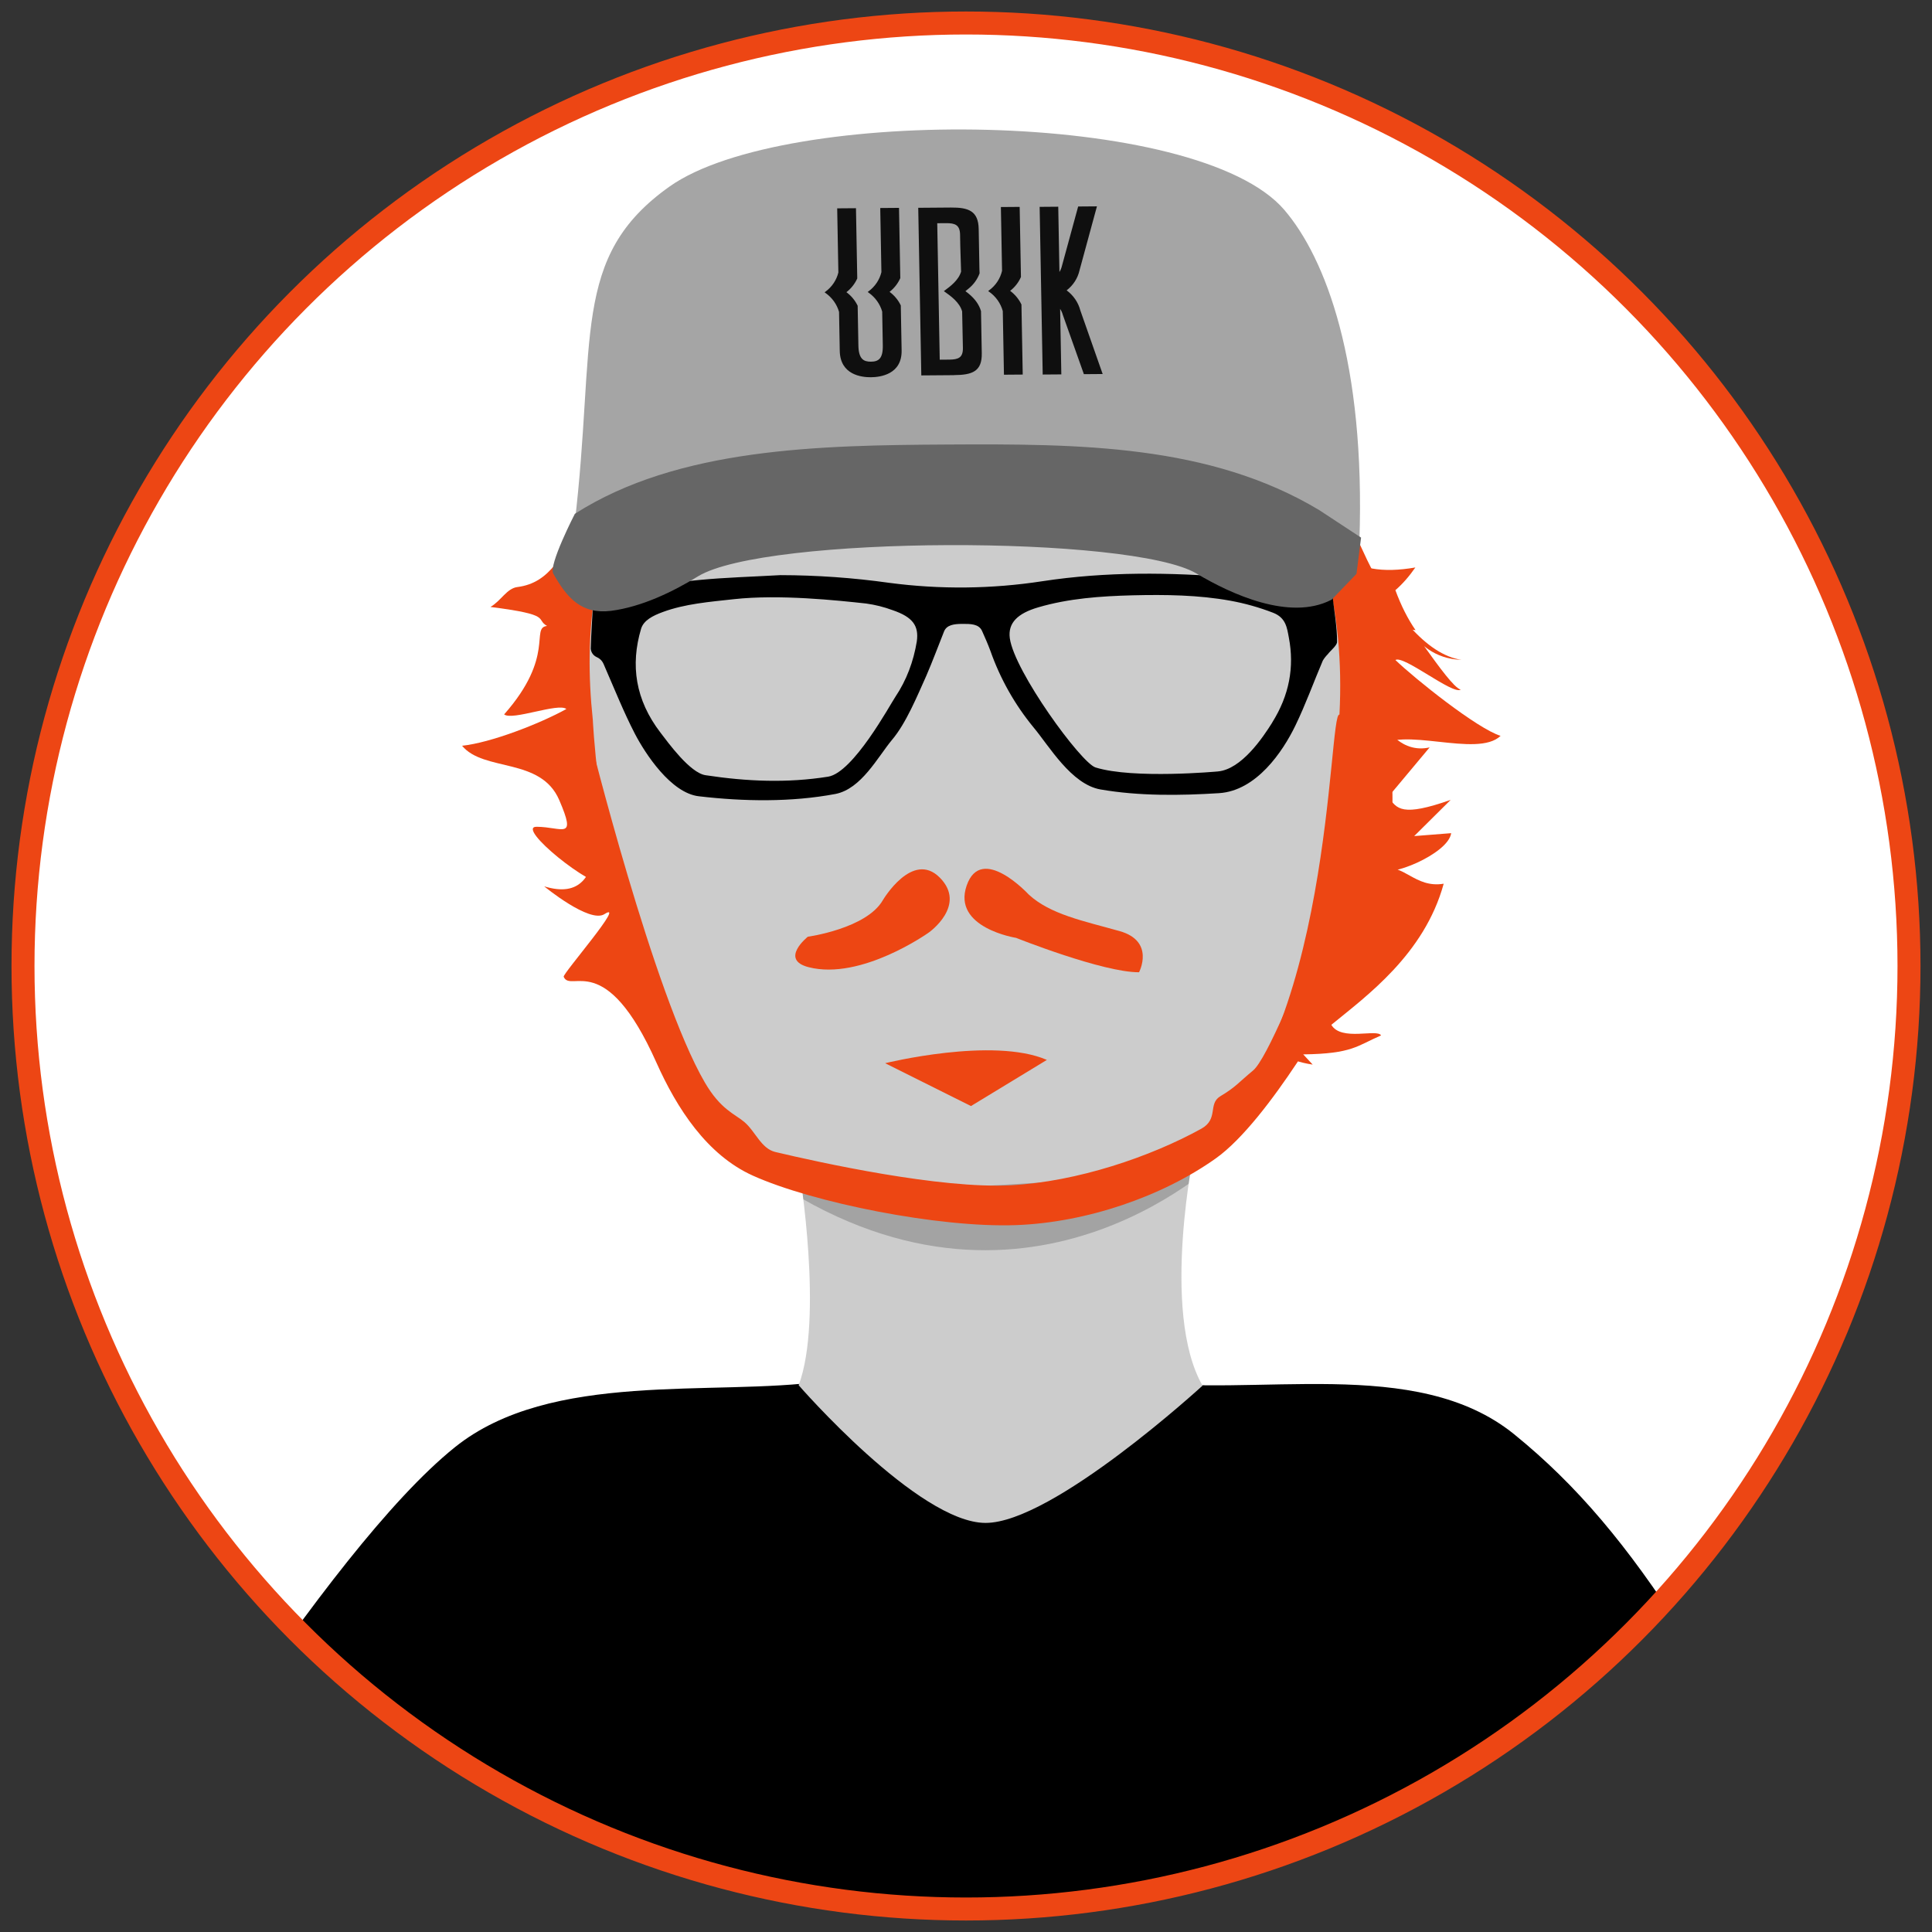
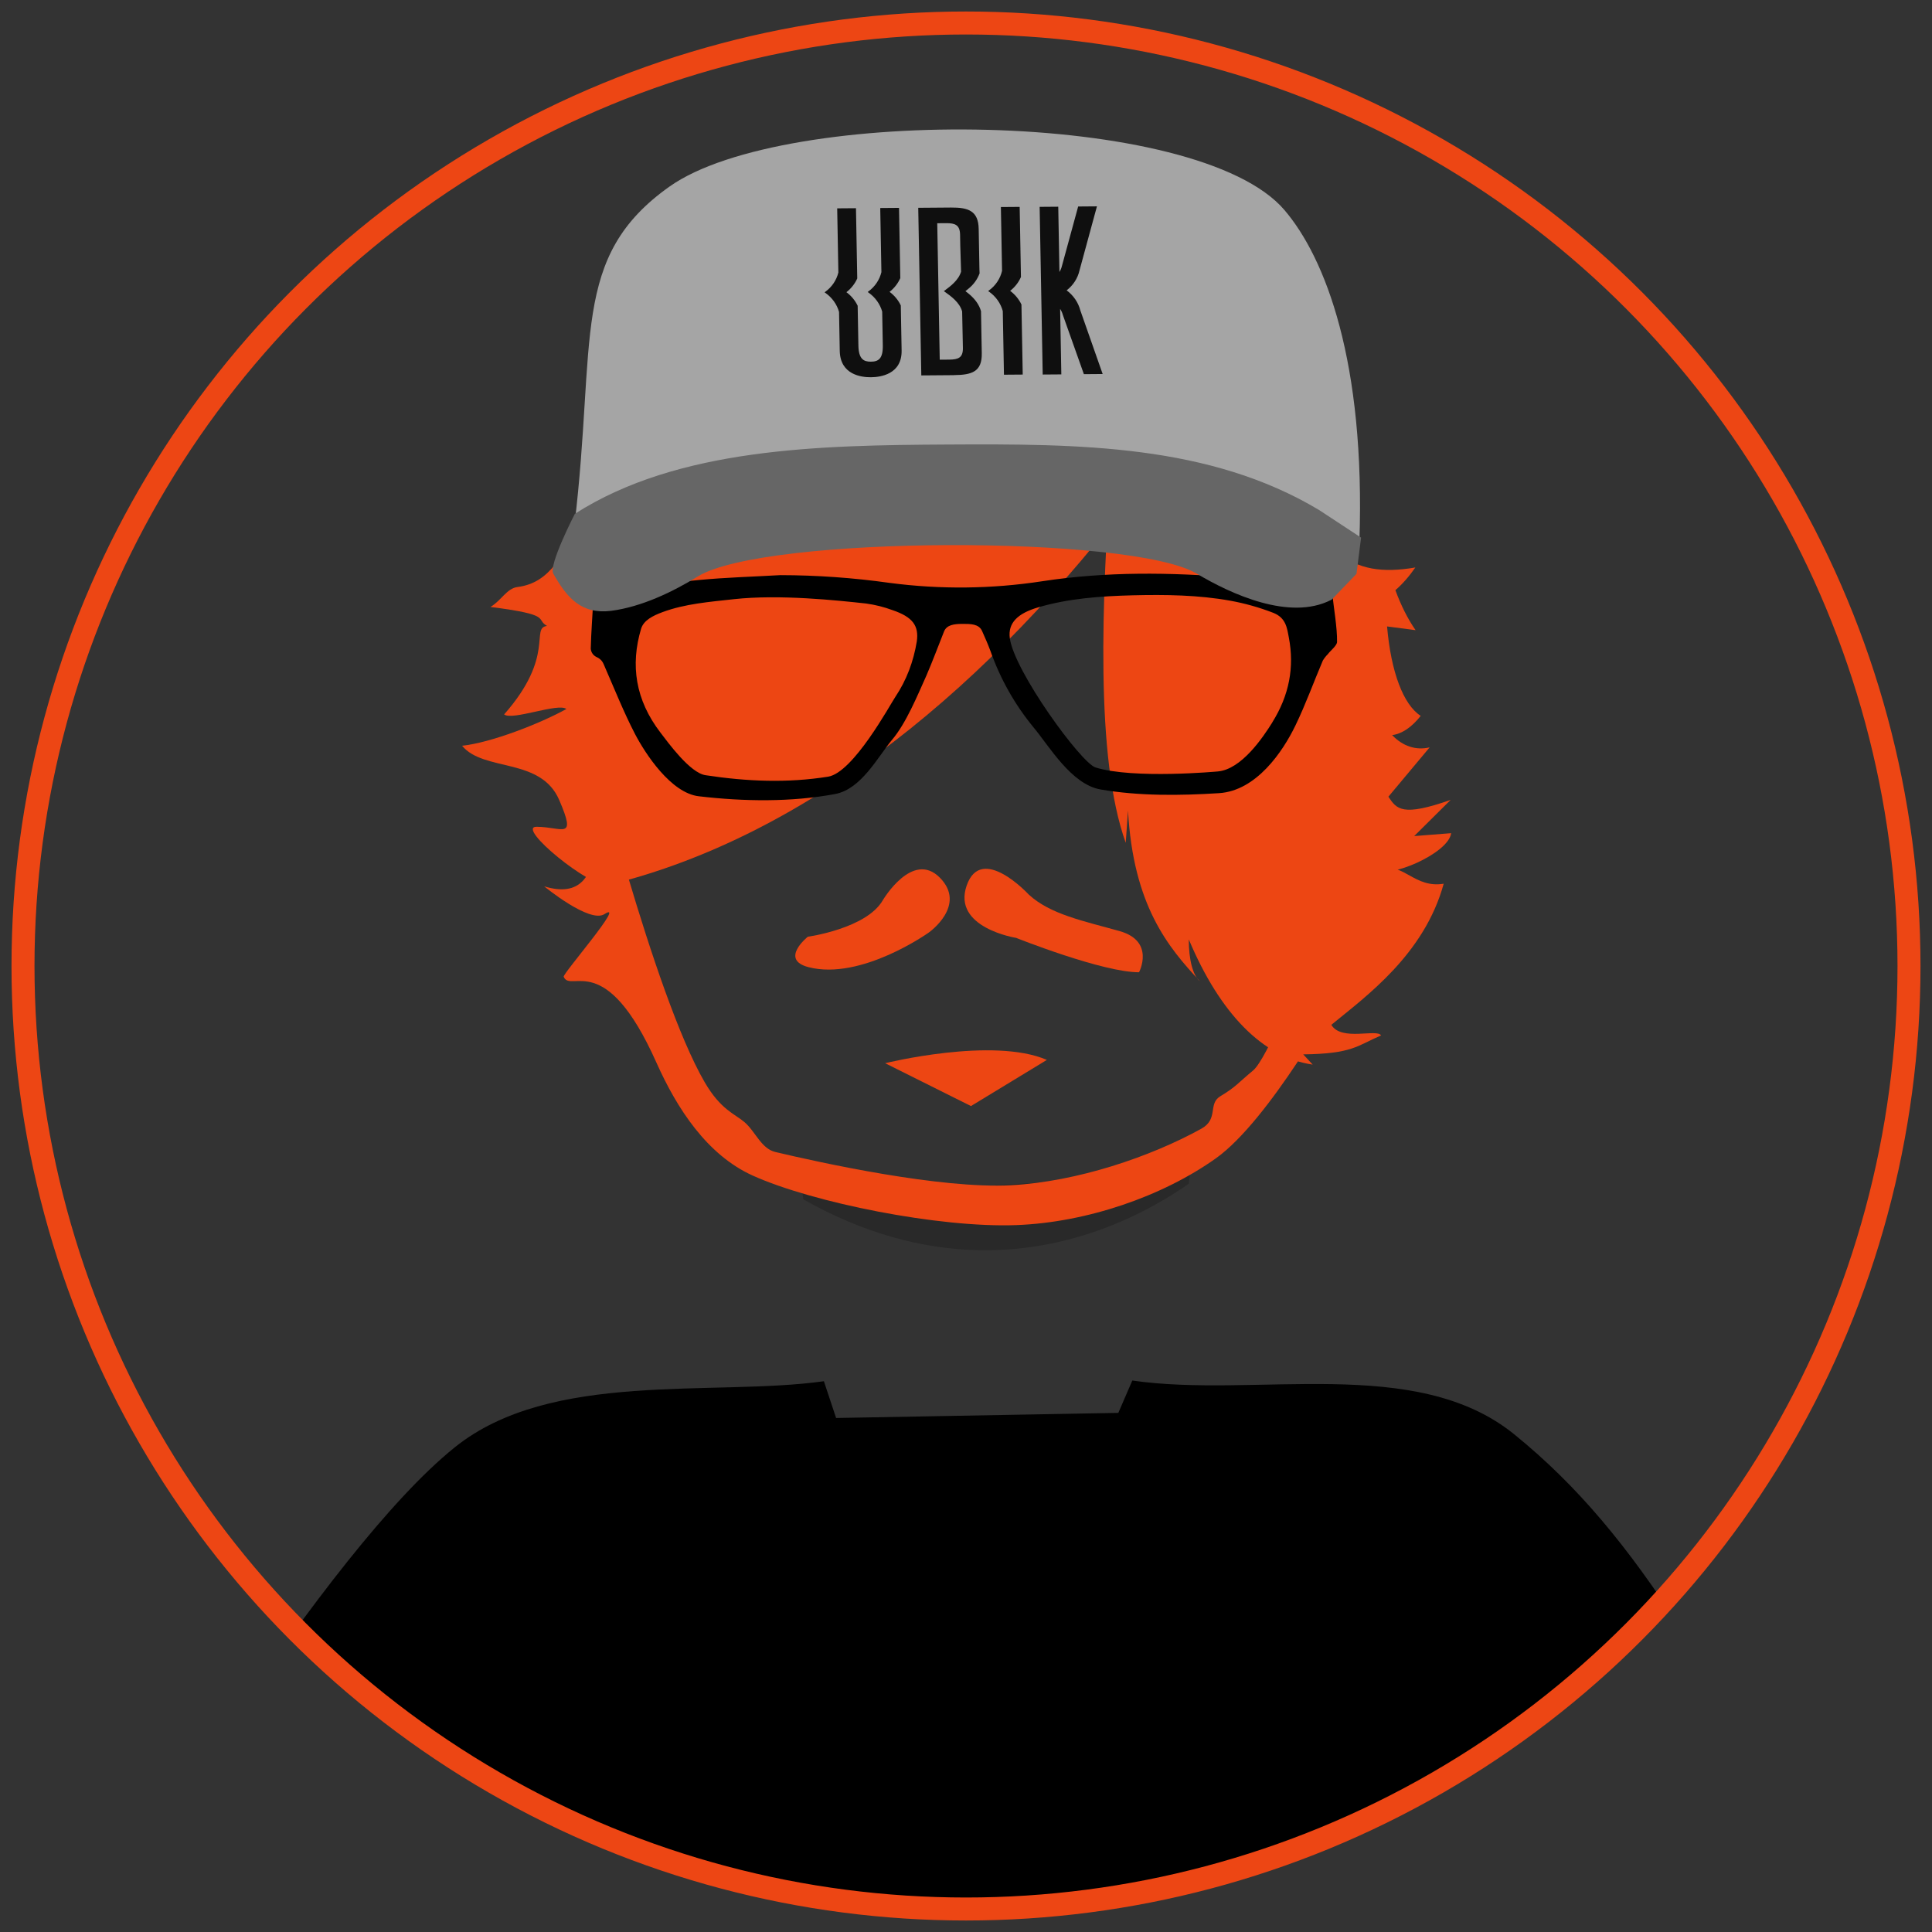
<svg xmlns="http://www.w3.org/2000/svg" xmlns:ns1="http://www.serif.com/" width="100%" height="100%" viewBox="0 0 700 700" version="1.1" xml:space="preserve" style="fill-rule:evenodd;clip-rule:evenodd;stroke-linecap:round;stroke-linejoin:round;stroke-miterlimit:1.5;">
  <rect x="0" y="0" width="700" height="700" fill="#333333" stroke="none" />
  <rect id="Plan-de-travail1" ns1:id="Plan de travail1" x="0" y="-0" width="700" height="700" style="fill:none;" />
-   <circle cx="350" cy="350" r="341.667" style="fill:white;" />
  <clipPath id="_clip1">
    <circle cx="350" cy="350" r="341.667" />
  </clipPath>
  <g clip-path="url(#_clip1)">
    <g transform="matrix(1.053,-0.006,0.006,1.053,61.919,27.971)">
      <g transform="matrix(0.965,0,0,0.933,15.608,32.909)">
        <path d="M345.81,78.73C328.51,57.13 299.01,46.28 275.81,42.36C278.06,46.603 280.88,50.52 284.19,54C280.227,54.672 276.161,53.595 273.05,51.05C272.74,53.99 272.42,56.93 272.11,59.86C254.22,58.06 236.8,48.31 223.11,32.44C224.289,39.892 226.452,47.156 229.54,54.04L219.86,51.89L225.14,62.38C183.95,54.38 180.41,76.59 160.43,82.07C167.03,84.07 178.67,81.42 182.85,83.81C122.105,111.956 130.209,150.502 106.304,153.479C102.568,153.944 100.451,158.542 96.682,160.759C119.082,163.829 112.487,165.274 116.817,167.884C110.817,168.554 119.819,179.022 101.347,200.416C104.197,202.836 120.703,196.136 123.553,198.556C114.093,203.896 96.478,210.879 86.278,211.879C93.968,221.639 114.299,216.226 120.808,232.09C127.015,247.222 121.988,242.05 112.709,241.922C104.98,241.816 132.232,265.009 138.12,263.56C210.18,245.85 275.12,190.07 327.24,119.56C334.79,109.36 342.66,94.56 337.78,81.66L330.95,81.4" style="fill:rgb(237,70,19);fill-rule:nonzero;" />
      </g>
      <g transform="matrix(0.443,0.074,-0.156,0.878,268.092,18.16)">
        <path d="M164.85,117.07C176.2,172.5 191.28,231.77 225.47,262.48L223,250.06C239.32,285.81 270.68,299.52 299.49,310.68C293.54,309.04 288.24,303.19 285.6,295.39C319,321.9 357.2,335.85 395.4,335.48L386.93,332.17C424.13,328.9 426.433,325.585 443.251,320.166C439.464,317.751 413.917,324.977 404.332,319.184C426.928,306.158 465.377,286.66 470.863,258.534C449.514,262.139 437.784,252.921 421.78,256.693C427,260.233 470.45,247.045 469.96,238.815L442.401,242.197L465.25,226.169C430.854,235.635 425.684,233.032 417.825,228.777L442.56,207.46C432.563,209.51 422.187,208.684 412.64,205.08C419.775,204.056 426.433,200.889 431.73,196C417.12,192.81 403.53,181 394.73,164L416.73,163.67C409.378,159.853 402.521,155.151 396.31,149.67C400.789,146.955 404.871,143.633 408.44,139.8C360.514,148.13 331.399,140.299 302.467,105.481C311.467,111.141 319.82,91.66 329.37,88.49L283.6,76.79L303.68,68.4C267.68,70.12 232.33,47.4 196.6,53.48C203.549,52.909 210.129,50.101 215.35,45.48C199,42.42 175.69,45.2 165.6,63.82C155.51,82.44 160.4,116.82 171.21,134.61" style="fill:rgb(237,70,19);fill-rule:nonzero;" />
      </g>
      <g transform="matrix(0.804,0.159,-0.194,0.914,97.764,-20.817)">
-         <path d="M193.68,60.86C211.12,39.09 259.156,32.476 255.8,36C259.789,36.665 267.63,38.92 268,41.88C286,40.06 303.6,30.24 317.42,14.24C316.227,21.749 314.041,29.067 310.92,36L320.68,33.83L315.36,44.41C356.88,36.41 360.45,58.73 380.6,64.26C373.94,66.26 362.21,63.61 358,66.01C384.508,80.982 401.687,110.882 421.401,133.725C436.019,150.663 453.751,163.902 468.68,163.35C446.09,166.44 438.07,145.35 433.68,147.96C439.68,148.64 464.91,173.51 470.91,174.19C468.03,176.63 444.42,165.55 441.55,167.99C451.08,173.38 480.94,187.11 491.23,188.12C483.48,197.96 449.219,191.136 441.469,200.976C451.309,199.886 460.8,245.15 446.49,248.94C432.18,252.73 417.4,250.72 403.06,247.2C330.44,229.35 265,173.12 212.43,102.08C204.82,91.79 196.88,76.87 201.8,63.87L208.69,63.6" style="fill:rgb(237,70,19);fill-rule:nonzero;" />
-       </g>
+         </g>
      <g id="Fill-3" transform="matrix(0.965,0,0,0.933,15.608,32.909)">
        <path d="M318.92,459.29L218.28,460.58L214,447C174.489,452.48 116.765,442.266 82.295,470.567C35.811,508.733 -35.613,630.884 -64.909,675.994L592.038,674.771C531.183,557.126 504.678,505.897 460,468C425.026,438.334 368.048,454.266 323.968,447.392L318.92,459.29Z" style="fill-rule:nonzero;" />
      </g>
      <g transform="matrix(0.965,0,0,0.933,15.608,32.909)">
-         <path d="M263.37,35.1C208.803,35.1 168.801,71.164 148.184,112.434C133.795,141.238 129.758,169.571 132.958,202.65C132.958,202.65 138.535,347.85 205.725,369.58C205.725,369.58 214,424 205,448.42C205,448.42 247.355,499.424 271.355,499.591C295.355,499.758 349,449.42 349,449.42C334,422 346.746,361.552 346.746,361.552C396.159,326.287 395.109,200.507 399.177,202.264C401.433,162.462 392.189,131.891 377.386,102.985C358.24,65.599 314.072,35.1 263.37,35.1Z" style="fill:rgb(204,204,204);fill-rule:nonzero;" />
        <clipPath id="_clip2">
          <path d="M263.37,35.1C208.803,35.1 168.801,71.164 148.184,112.434C133.795,141.238 129.758,169.571 132.958,202.65C132.958,202.65 138.535,347.85 205.725,369.58C205.725,369.58 214,424 205,448.42C205,448.42 247.355,499.424 271.355,499.591C295.355,499.758 349,449.42 349,449.42C334,422 346.746,361.552 346.746,361.552C396.159,326.287 395.109,200.507 399.177,202.264C401.433,162.462 392.189,131.891 377.386,102.985C358.24,65.599 314.072,35.1 263.37,35.1Z" clip-rule="nonzero" />
        </clipPath>
        <g clip-path="url(#_clip2)">
          <g transform="matrix(1,0,0,1,0,-2)">
            <path d="M210.82,380.58L332,374L358.146,365.642C358.146,365.642 288.8,437.674 198.082,376.203L210.82,380.58Z" style="fill-opacity:0.2;fill-rule:nonzero;" />
          </g>
        </g>
      </g>
      <g transform="matrix(0.965,0,0,0.933,15.608,32.909)">
        <path d="M362.92,62.4C349.672,52.397 321.951,27.244 323.54,30.19C320.539,29.505 313.34,30.27 313.34,30.27C300.358,23.814 289.943,13.138 283.81,-0C282.942,4.881 282.841,9.868 283.51,14.78L276.93,10.78C277.4,13.37 277.88,15.97 278.36,18.56C250.06,2.16 242.36,14.46 226.44,12.11C230.82,15.11 239.94,16.87 242.44,19.48C187.74,9.89 166.09,44.27 168.66,47.06C164.15,45.78 156.87,54.52 158.4,56.78C150.24,57.32 142.5,63.4 145.87,71.43C138.92,68 126.65,97.3 136.17,103.55C145.69,109.8 195.236,98.915 206.456,100.825C263.296,110.545 285.38,109.25 339.85,81.67C347.74,77.67 356.92,71.03 356.34,61.91L351.4,59.82" style="fill:rgb(237,70,19);fill-rule:nonzero;" />
      </g>
      <g transform="matrix(0.965,0,0,0.933,15.608,32.909)">
        <path d="M236.49,329.85C236.49,329.85 274.94,320.24 294.16,328.97L267,345.83L236.49,329.85Z" style="fill:rgb(237,70,19);fill-rule:nonzero;" />
      </g>
      <g transform="matrix(0.965,0,0,0.933,15.608,32.909)">
        <path d="M236,269.72C236,269.72 246.66,251.26 256.37,261.54C266.08,271.82 252.37,281.71 252.37,281.71C252.37,281.71 228.18,299.4 209.37,294.27C198.91,291.41 209.18,283.04 209.18,283.04C209.18,283.04 230.1,280.19 236,269.72Z" style="fill:rgb(237,70,19);fill-rule:nonzero;" />
      </g>
      <g transform="matrix(0.965,0,0,0.933,15.608,32.909)">
        <path d="M288,267.92C288,267.92 271.25,248.92 265.92,264.49C260.59,280.06 283.43,283.9 283.43,283.9C283.43,283.9 314.26,296.84 327.2,296.84C327.2,296.84 333.1,285.42 320.35,281.62C307.6,277.82 295.65,275.34 288,267.92Z" style="fill:rgb(237,70,19);fill-rule:nonzero;" />
      </g>
      <g transform="matrix(0.965,0,0,0.933,15.608,32.909)">
        <path d="M131.612,208.266C131.612,208.266 154.052,303.968 172.125,336.513C177.739,346.623 182.699,348.169 186.163,351.233C190.067,354.686 192.096,361.088 197.152,362.359C212.986,366.339 255.855,376.392 281.17,375.116C304.764,373.926 330.859,364.941 349.039,354.701C355.411,351.113 351.361,345.535 355.953,342.721C361.503,339.321 362.166,337.968 367.67,333.296C377.317,325.109 415.73,215.39 415.73,215.39L398.004,306.05C398.004,306.05 373.432,351.637 354.249,365.601C335.066,379.564 308.008,389.008 282.907,389.829C255.372,390.729 210.369,381.122 189.039,371.003C172.769,363.284 162.145,346.094 154.926,329.113C136.893,286.701 124.546,303.556 122.045,297.287C121.621,296.224 144.855,268.941 136.694,274.285C131.374,277.768 115.281,263.907 115.281,263.907C141.052,272.284 133.132,232.198 131.612,208.266Z" style="fill:rgb(237,70,19);fill-rule:nonzero;" />
      </g>
      <g transform="matrix(0.918,0,0,0.933,26.956,34.11)">
        <path d="M398.73,153.71C388.55,152.39 378.33,151.07 368.05,150.19C344.05,148.11 320.11,147.68 296.23,151.14C277.197,153.913 257.869,154.008 238.81,151.42C225.292,149.475 211.657,148.449 198,148.35C187.76,148.87 177.48,149.08 167.31,149.99C155.31,151.06 143.5,152.73 131.6,154.13C129.29,154.4 127.96,155.21 127.85,156.95C127.5,162.95 126.96,169.02 126.78,175.05C126.869,176.361 127.652,177.529 128.83,178.11C131.11,179.11 131.45,180.53 132.11,182.04C135.7,190.24 138.98,198.53 143.16,206.58C146.96,213.86 156.533,228.544 167.033,229.734C183.748,231.758 201.609,232.142 218.18,229.164C227.87,227.354 234.064,215.719 239.414,209.429C244.79,203.315 249.078,193.113 252.51,185.73C254.91,180.34 257,174.89 259.23,169.47C260.23,167.05 262.96,166.72 265.97,166.71C269.14,166.71 272.31,166.71 273.49,169.38C274.58,171.81 275.65,174.24 276.56,176.7C280.179,187.008 285.596,196.593 292.56,205.01C298.39,211.95 306.597,226.115 317.527,228.055C331.897,230.595 347.358,230.504 361.958,229.674C375.958,228.874 385.93,214.51 390.71,204.92C394.64,197.06 397.65,188.92 401.14,180.99C401.681,180.127 402.322,179.332 403.05,178.62C404.05,177.3 406.472,175.517 406.512,174.157C406.634,168.907 405.314,161.411 404.806,156.184C404.426,151.954 404.79,154.49 398.73,153.71ZM249,173.1C247.717,180.471 245.094,187.31 240.849,193.471C238.747,196.535 224.917,221.279 215.507,222.769C200.113,225.103 184.952,224.367 169.566,221.98C163.726,221.13 155.55,209.83 152.75,206.2C143.37,194.03 141.56,181.2 145.7,167.79C146.7,164.72 150.09,163.05 153.82,161.72C162.2,158.72 171.38,158.06 180.53,157.12C197.64,155.36 219.35,157.79 230.11,159C233.494,159.478 236.817,160.319 240.02,161.51C247.51,164.08 249.87,167.28 249,173.1ZM382.08,203.7C378.48,209.29 370.43,220.937 361.54,221.667C361.54,221.667 329.917,224.369 315.728,219.938C310.27,218.234 285.49,184.31 283.87,172.11C283.12,166.45 286.87,162.94 294.58,160.77C305.98,157.54 317.94,156.77 330.02,156.53C342.32,156.31 354.66,156.53 366.61,158.73C372.073,159.739 377.429,161.256 382.61,163.26C387.48,165.15 387.8,168.99 388.46,172.49C390.5,183.32 388.5,193.71 382.05,203.7L382.08,203.7Z" style="fill-rule:nonzero;" />
      </g>
      <g transform="matrix(1.173,0,0,1.011,-51.764,-112.29)">
        <g transform="matrix(1,0,0,1,-430.882,0)">
          <path d="M592.625,264.428C643.824,239.656 705.047,239.625 763.204,246.265L822.851,271.444C824.967,210.266 813.369,174.832 801.403,158.408C776.16,123.756 655.061,121.897 621.209,149.152C591.688,173.053 599.474,201.168 592.625,264.428Z" style="fill:rgb(165,165,165);" />
        </g>
        <g transform="matrix(1,0,0,1,-430.882,0)">
          <path d="M702.129,237.583C740.849,237.583 779.011,238.052 811.02,260.547L823.353,270.065L821.945,282.394L814.698,291.045L814.374,291.261C802.261,298.292 785.174,289.098 775.01,281.961C755.999,268.722 648.551,268.161 628.791,281.961C621.436,287.151 612.244,292.233 603.267,293.532C594.508,294.722 590.342,289.074 586.34,280.747C584.934,277.828 592.777,260.439 592.777,260.439C623.167,238.16 664.819,237.583 702.129,237.583Z" style="fill:rgb(102,102,102);" />
        </g>
      </g>
      <g transform="matrix(0.497,-0.001,0.006,0.477,214.078,-25.319)">
        <path d="M186,210.9C190.632,214.565 193.884,219.697 195.22,225.45L209.87,271.45L196.87,271.45L183.07,228.65C182.694,227.092 182.081,225.601 181.25,224.23L181.25,271.49L168.36,271.49L168.36,150.53L181.24,150.53L181.24,197.63C182.053,196.297 182.657,194.847 183.03,193.33L195.03,150.48L208.03,150.48L195.18,196.48C193.856,202.192 190.615,207.283 186,210.9ZM154.53,220.87L154.53,271.4L141.53,271.4L141.53,225.5C140.172,219.865 136.884,214.878 132.24,211.41L131.66,210.97L132.24,210.52C136.899,207.07 140.191,202.081 141.53,196.44L141.53,150.44L154.53,150.44L154.53,201.02C152.83,204.903 150.203,208.309 146.88,210.94C150.203,213.575 152.83,216.985 154.53,220.87ZM107,271.45L84.31,271.45L84.31,150.53L107,150.53C119,150.53 125.89,153.08 125.89,166.11L125.89,195.24L125.95,198.05L125.95,198.13C124.361,202.433 121.647,206.233 118.09,209.13C117.4,209.74 116.66,210.34 115.91,210.93L116.66,211.52C117.12,211.89 117.53,212.23 117.93,212.58L118.28,212.89C122.65,216.78 125.28,220.89 126.45,225.45L126.45,255.83C126.45,268.92 119.62,271.41 107.01,271.41L107,271.45ZM113.41,225.6C111.77,218.92 105.63,214.3 101.57,211.23L100.99,210.79L101.57,210.34C105.44,207.43 111.29,203.04 113.16,196.82L112.93,178.33L112.93,170.1C112.93,163.1 109.58,161.77 103.4,161.77L97.27,161.77L97.27,260.21L103.92,260.21C110.1,260.21 113.45,258.88 113.45,251.88L113.39,225.6L113.41,225.6ZM71,220.84L71,253.28C71,270.62 55.9,272.49 49.41,272.49C42.92,272.49 28.17,270.62 28.17,253.28L28.17,225.19C26.775,219.689 23.538,214.828 19,211.42L18.42,210.97L19,210.53C23.565,207.138 26.817,202.267 28.2,196.75L28.2,150.48L41.2,150.48L41.2,201.15C39.476,205.004 36.844,208.384 33.53,211C36.833,213.613 39.446,216.995 41.14,220.85L41.14,249.49C41.14,259.26 44.51,261.26 49.58,261.26C54.81,261.26 58.04,259.26 58.04,249.49L58.04,225.19C56.629,219.686 53.378,214.826 48.83,211.42L48.25,210.97L48.83,210.53C53.38,207.129 56.62,202.26 58,196.75L58,150.48L71,150.48L71,201.15C69.293,204.995 66.686,208.374 63.4,211C66.702,213.611 69.312,216.994 71,220.85L71,220.84Z" style="fill:rgb(15,15,15);fill-rule:nonzero;" />
      </g>
    </g>
  </g>
  <circle cx="350" cy="350" r="341.667" style="fill:none;stroke:rgb(237,70,20);stroke-width:8.33px;" />
</svg>